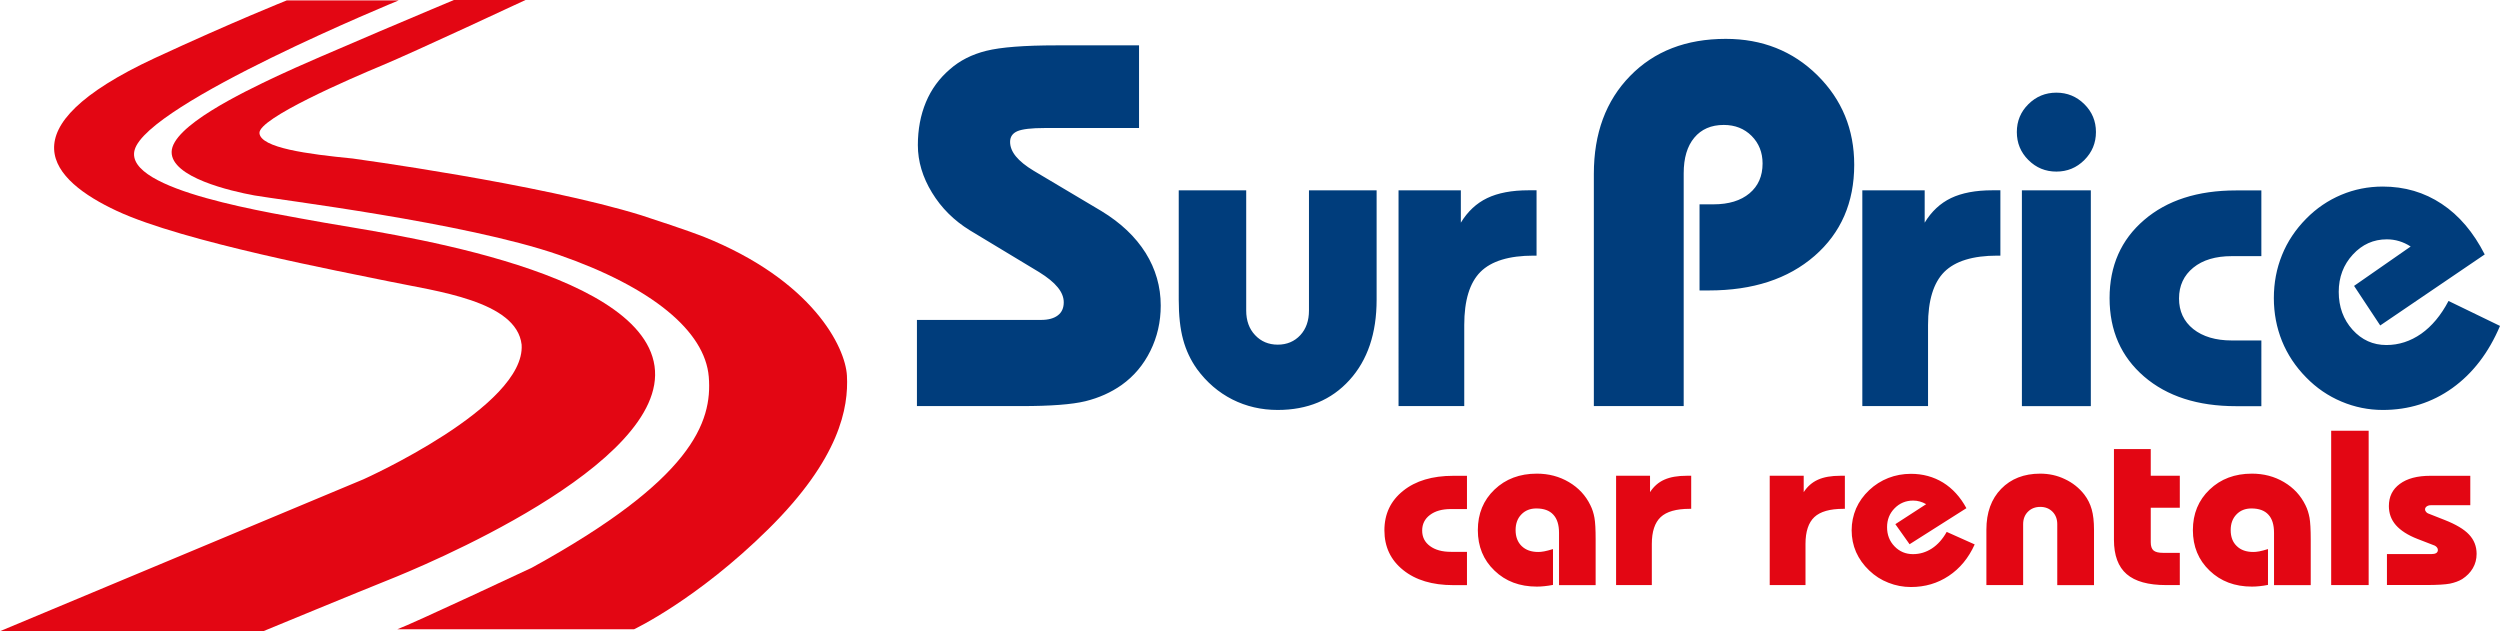
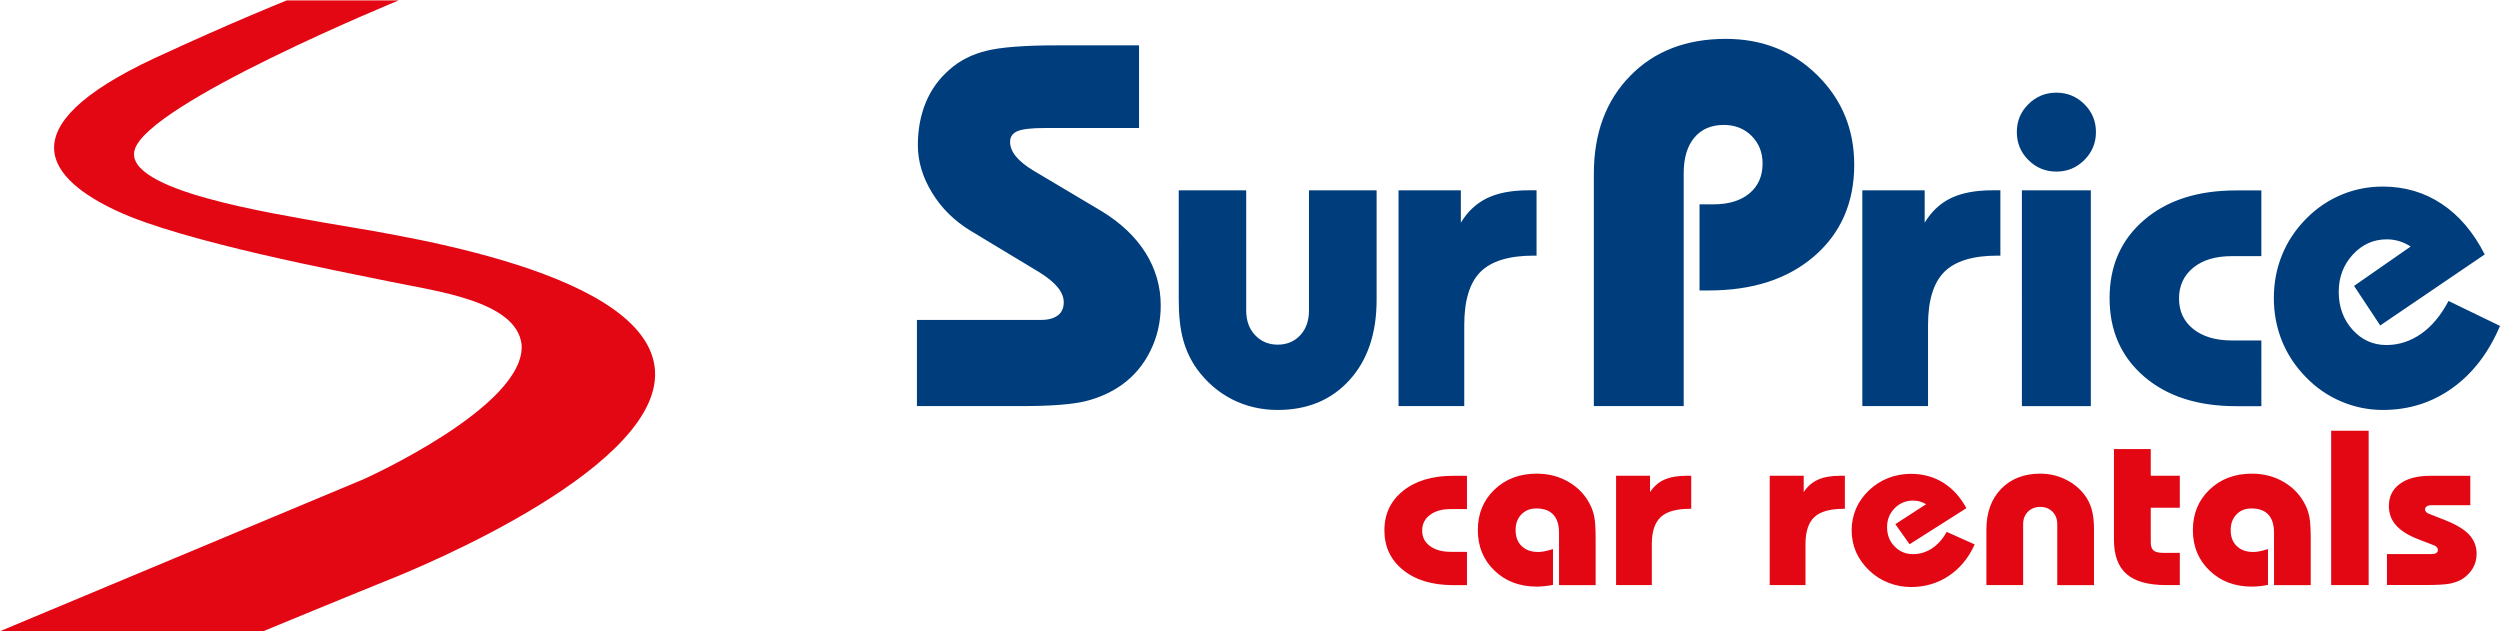
<svg xmlns="http://www.w3.org/2000/svg" viewBox="0 0 5428.7 1370.6">
  <path d="M3185.5 1105.4h-34.9c-19.2 0-34.3 4.3-45.5 12.8-11.3 8.5-16.9 19.8-16.9 33.9 0 14.1 5.6 25.3 16.9 33.6 11.3 8.4 26.4 12.6 45.5 12.6h34.9v72.3h-29.9c-45.2 0-81.6-10.9-108.6-32.7-27.2-21.7-40.8-50.6-40.8-86.3 0-35.6 13.6-64.2 40.8-85.9 27-21.7 63.4-32.5 108.6-32.5h29.9v72.2zm199.9 165.1V1157c0-17.5-4.2-30.7-12.5-39.5-8.1-8.9-20.4-13.4-36.7-13.4-13.3 0-24.3 4.3-32.6 13-8.4 8.6-12.5 19.9-12.5 34 0 14.5 4.4 26.2 13.2 34.7 8.9 8.6 20.8 12.8 36 12.8 3.6 0 7.9-.4 12.8-1.3s11.3-2.6 19.2-5v77.8c-6.6 1.3-12.8 2.2-18.8 2.8-5.7.6-11.3.9-16.2.9-37.3 0-68-11.5-92-34.7-24.2-23.1-36.2-52.4-36.2-88 0-35.5 12-64.9 36.2-88 24.1-23.1 54.8-34.6 92-34.6 25.5 0 48.8 6.1 69.6 18.4 20.8 12.3 36.4 29 46.6 50.2 4.1 8.1 7 17.1 8.8 27.1 1.8 9.8 2.6 25.6 2.6 47.1v99.3h-79.5zm123.9 0v-237.4h73.7v35.6c8-12.4 18.4-21.5 31.1-27.1 12.7-5.7 28.9-8.5 48.8-8.5h9.5v71.8h-3.5c-28.9 0-49.9 6-62.7 17.9-12.8 12-19.3 31.4-19.3 58.4v89.2h-77.6zm333.6 0v-237.4h73.8v35.6c8-12.4 18.5-21.5 31.1-27.1 12.6-5.7 28.9-8.5 48.8-8.5h9.5v71.8h-3.4c-29.1 0-50 6-62.8 17.9-12.8 12-19.3 31.4-19.3 58.4v89.2h-77.7zm445.1-88.3c-13.4 29.6-32.2 52.3-56.3 68.3-24.1 16.1-51.5 24.2-82.2 24.2-16.8 0-33.3-3.1-48.8-9.3-15.8-6.1-29.6-15-41.7-26.6-12.5-11.9-22-25.2-28.6-40-6.4-14.8-9.6-30.6-9.6-47.3 0-16.7 3.3-32.4 9.6-47.3 6.5-14.8 16-28.1 28.6-40 12.1-11.4 26-20.2 41.5-26.3 15.4-6 31.8-9 49.1-9 25.8 0 49.1 6.4 69.7 19 20.5 12.7 37.5 31.3 50.7 55.6l-123.4 78.3-30.9-43.6 66.9-43.4c-4.5-2.6-9-4.5-13.7-5.8-4.6-1.4-9.5-2-14.6-2-15.6 0-29.2 5.5-40.2 16.7-11 11.1-16.4 24.8-16.4 41 0 16.6 5.3 30.5 16.3 41.8 10.8 11.2 24.2 16.8 40 16.8 14.7 0 28.4-4.1 41-12.3 12.7-8.3 23.4-20.3 32.2-36l60.8 27.2zm179.3 88.3v-132.3c0-11.1-3.5-20.1-10.3-27-6.9-6.9-15.6-10.5-26.6-10.5-10.9 0-19.8 3.5-26.8 10.5-6.9 6.9-10.4 16-10.4 27v132.3h-79.8v-120.3c0-37.2 10.7-66.8 32.1-88.7 21.3-21.9 49.6-33 84.8-33 19 0 37 3.9 53.5 11.9 16.8 7.8 30.9 19 42.3 33.6 7.4 9.7 12.7 20.3 16 32.1 3.3 11.6 5 26.4 5 44.2v120.3h-79.8zm123.1-295.4h79.9v58h63.1v69.5h-63.1v74.9c0 8.4 2 14.4 6 17.8 3.9 3.4 10.7 5.2 20.7 5.2h36.4v70h-29.6c-38.9 0-67.4-7.9-85.8-23.8-18.3-15.8-27.6-40.7-27.6-74.5V975.1zm347.6 295.4V1157c0-17.5-4-30.7-12.3-39.5-8.1-8.9-20.4-13.4-36.7-13.4-13.3 0-24.3 4.3-32.6 13-8.3 8.6-12.5 19.9-12.5 34 0 14.5 4.2 26.2 13.2 34.7 8.7 8.6 20.7 12.8 35.9 12.8 3.7 0 8.1-.4 12.9-1.3 4.9-.9 11.3-2.6 19-5v77.8c-6.4 1.3-12.6 2.2-18.5 2.8-5.8.6-11.4.9-16.4.9-37.1 0-67.8-11.5-91.9-34.7-24.2-23.1-36.3-52.4-36.3-88 0-35.5 12.1-64.9 36.3-88 24.1-23.1 54.8-34.6 91.9-34.6 25.7 0 48.9 6.1 69.7 18.4 20.8 12.3 36.3 29 46.6 50.2 4.1 8.1 6.9 17.1 8.8 27.1 1.7 9.8 2.6 25.6 2.6 47.1v99.3H4938zm124.1 0V935.3h81.4v335.2h-81.4zm120.8-67.3h96.4c4.7 0 8.4-.7 10.8-2.2 2.5-1.5 3.7-3.8 3.7-6.9 0-2-.7-3.7-2-5.4-1.2-1.7-3.1-3-5-4l-37.2-14.4c-21.1-8.2-36.7-18.3-47-30-10.2-11.7-15.2-25.5-15.2-41.4 0-20.4 7.9-36.5 23.8-48.1 15.9-11.8 37.9-17.6 66.1-17.6h86.9v63.9h-85.9c-3.5 0-6.3.9-8.8 2.6-2.3 1.8-3.6 3.8-3.6 6.5 0 1.7.7 3.4 2.1 5.2 1.5 1.8 3 3 4.7 3.6l35.5 14c24.5 9.6 42.3 20.1 53.2 31.7 11 11.7 16.5 25.7 16.5 42 0 11.4-2.7 21.8-8.2 31.2-5.4 9.3-13.2 17.2-23.2 23.7-7.6 4.5-16.6 7.7-26.7 9.8-10.1 1.9-27.5 3-52.2 3h-84.4v-67.2zM622.9.8H866s-546.5 223.9-573.7 325c-23.7 88.3 299.6 137 412.9 157.9 113.3 20.9 685.1 95.2 716.1 311.1 31 215.9-513.3 438.8-577.3 464.3-63.9 25.5-272.2 111.5-272.2 111.5H0l789.2-329.8s352.6-157.8 343.5-292.4c-10.9-95.2-186.4-116.1-286.9-137.1-100.4-20.9-447.6-85.9-591.9-153.2-144.4-67.3-246.6-178.8 82.2-332C506.1 47.3 622.9.8 622.9.8z" style="fill:#e30613" />
-   <path d="M1392.6 467.5c17.6 5.5 107.8 35.5 134.2 46.1 237.5 94.8 309 240 312.3 302.2 3.7 69-15.3 179.7-170.4 332.9-154.9 153.2-291.8 217.7-291.8 217.7H862.8c31.9-11.5 292-133.6 292-133.6 348-191.1 392.4-315.6 384.3-414.6-8.2-99.1-123.3-194.6-326.3-265-203-70.2-610-119.7-660.7-128.9-50.8-9.3-180.4-39.2-179.4-94.5S524 201.9 602 165.1C679.9 128.1 985.7 0 985.7 0h155.4S898.5 113.4 829.3 142.2c-69.2 28.8-268.4 115-265.9 146.9 2.5 32 104.9 45.6 202.4 55.1 0 .1 405.8 54.8 626.8 123.3z" style="fill:#e30613" />
  <g>
    <path d="M1991.1 881.9V694.7h269.6c15.7 0 27.8-3.3 36.4-9.9 8.6-6.5 12.8-16 12.8-28.4 0-10.9-4.3-21.8-13.1-32.5-8.7-10.8-22.3-21.8-40.5-33.1L2105.8 500c-34.3-21.2-61.7-48.4-82-81.8-20.4-33.4-30.7-67.8-30.7-103.1 0-34.2 5.9-65.4 17.5-93.2 11.7-28 29-51.7 52-71.4 21.3-18.9 47.8-32.4 79.3-40.2 31.3-7.8 82.2-11.8 152.6-11.8h178.9V278h-205.1c-28.5 0-48.1 2.3-58.9 6.8-10.7 4.6-16 12.3-16 23.3 0 10.6 4.1 21 12.5 31.4 8.5 10.4 21.4 20.9 38.9 31.4l147.1 87.5c41.9 25.5 73.8 55.8 95.8 90.8 21.8 35 32.8 73.1 32.8 114.3 0 35.4-7.5 68.2-22.5 98.5-14.9 30.2-35.7 54.9-62.3 73.9-23.2 16.4-49.6 28.1-78.7 35.3-29.2 7.1-75.5 10.6-139.1 10.6h-226.8zm715-468.6v261.1c0 21.8 6.4 39.7 19.3 53.3 12.8 13.7 29.2 20.7 49.2 20.7 19.9 0 36.3-6.9 49.1-20.7 12.5-13.6 18.7-31.5 18.7-53.3V413.3h146.9v237.6c0 73-19.6 131.1-58.9 174.4-39.3 43.3-91.2 64.9-155.9 64.9-35.5 0-68.3-7.6-98.5-22.8-30.1-15.3-55.7-37.3-76.7-65.9-13.8-19.4-23.9-40.8-30.2-64.2-6.4-23.4-9.5-52.2-9.5-86.4V413.3h146.5zm330.8 468.6V413.3h135.3v70.2c14.8-24.3 33.8-42.1 57.3-53.4 23.4-11.2 53.3-16.9 89.6-16.9h17.5v141.9h-6.4c-53.3 0-91.8 11.8-115.4 35.3-23.5 23.6-35.2 62-35.2 115.3v176.1h-142.7zm424.1 0V377.5c0-87.9 26.1-158.7 78.7-212.5 52.5-53.9 121.8-80.6 207.8-80.6 79.1 0 145.4 26.3 198.8 78.9 53.4 52.8 80.1 117.6 80.1 194.5 0 82-28.8 148-86.1 197.9-57.5 50-134 75-229.4 75h-20.4v-187h30.2c33.2 0 59.3-8 78.2-23.8 19-15.9 28.5-37.5 28.5-64.9 0-24-8-44-23.8-59.9-15.9-15.8-36-23.8-60.5-23.8-27.3 0-48.7 9.3-64 27.7-15.4 18.4-23 44.2-23 77.3v505.4H3461zm583 0V413.3h135.4v70.2c14.7-24.3 33.8-42.1 57.2-53.4 23.5-11.2 53.4-16.9 89.7-16.9h17.5v141.9h-6.5c-53.3 0-91.6 11.8-115.3 35.3-23.5 23.6-35.3 62-35.3 115.3v176.1H4044zm335.5-595.2c0-23.7 8.3-43.9 25.1-60.5 16.9-16.7 37-25 60.8-25 23.6 0 43.9 8.3 60.7 25 16.8 16.6 25.2 36.8 25.2 60.5 0 23.7-8.4 44-25.2 60.8-16.8 16.8-37.1 25.1-60.7 25.1-23.8 0-43.9-8.3-60.8-25.1s-25.1-37.1-25.1-60.8zm11 595.2V413.3h149.7v468.6h-149.7zm520-325.7h-64.2c-35.2 0-63.1 8.3-83.7 25.1-20.5 16.7-30.9 39.1-30.9 66.8 0 27.7 10.3 49.8 30.9 66.4 20.7 16.4 48.5 24.8 83.7 24.8h64.2V882h-55c-83.3 0-149.8-21.5-199.7-64.4-49.9-43-74.9-99.7-74.9-170.2 0-70.2 25-126.8 74.9-169.6 49.9-42.9 116.4-64.3 199.7-64.3h55v142.7zm518.2 151.5c-24.6 58.1-59.1 103.1-103.4 134.9-44.4 31.8-94.9 47.6-151.1 47.6-31.1 0-61.2-6.1-89.8-18.2-28.9-12.2-54.4-29.6-76.6-52.4-23.1-23.4-40.6-49.8-52.5-79-11.8-29.4-17.7-60.4-17.7-93.3 0-33 5.8-64.1 17.7-93.4 11.8-29.3 29.4-55.6 52.5-79 22.2-22.6 47.6-39.8 76-51.8 28.5-12 58.6-18 90.4-18 47.4 0 90.1 12.5 127.9 37.6 37.9 25.1 68.9 61.7 93.4 109.8l-226.9 154.2-56.8-85.9 122.9-85.5c-8-5.2-16.3-9.1-25-11.7-8.6-2.6-17.4-3.9-26.8-3.9-29 0-53.6 11.1-73.8 33.1-20.3 22-30.6 49-30.6 81 0 32.7 10.1 60.1 30 82.2 20 22.2 44.5 33.2 73.5 33.2 27.1 0 52.2-8.2 75.6-24.5 23.1-16.3 43-40.1 59.3-71.2l111.8 54.2z" fill="#003d7c" />
  </g>
</svg>